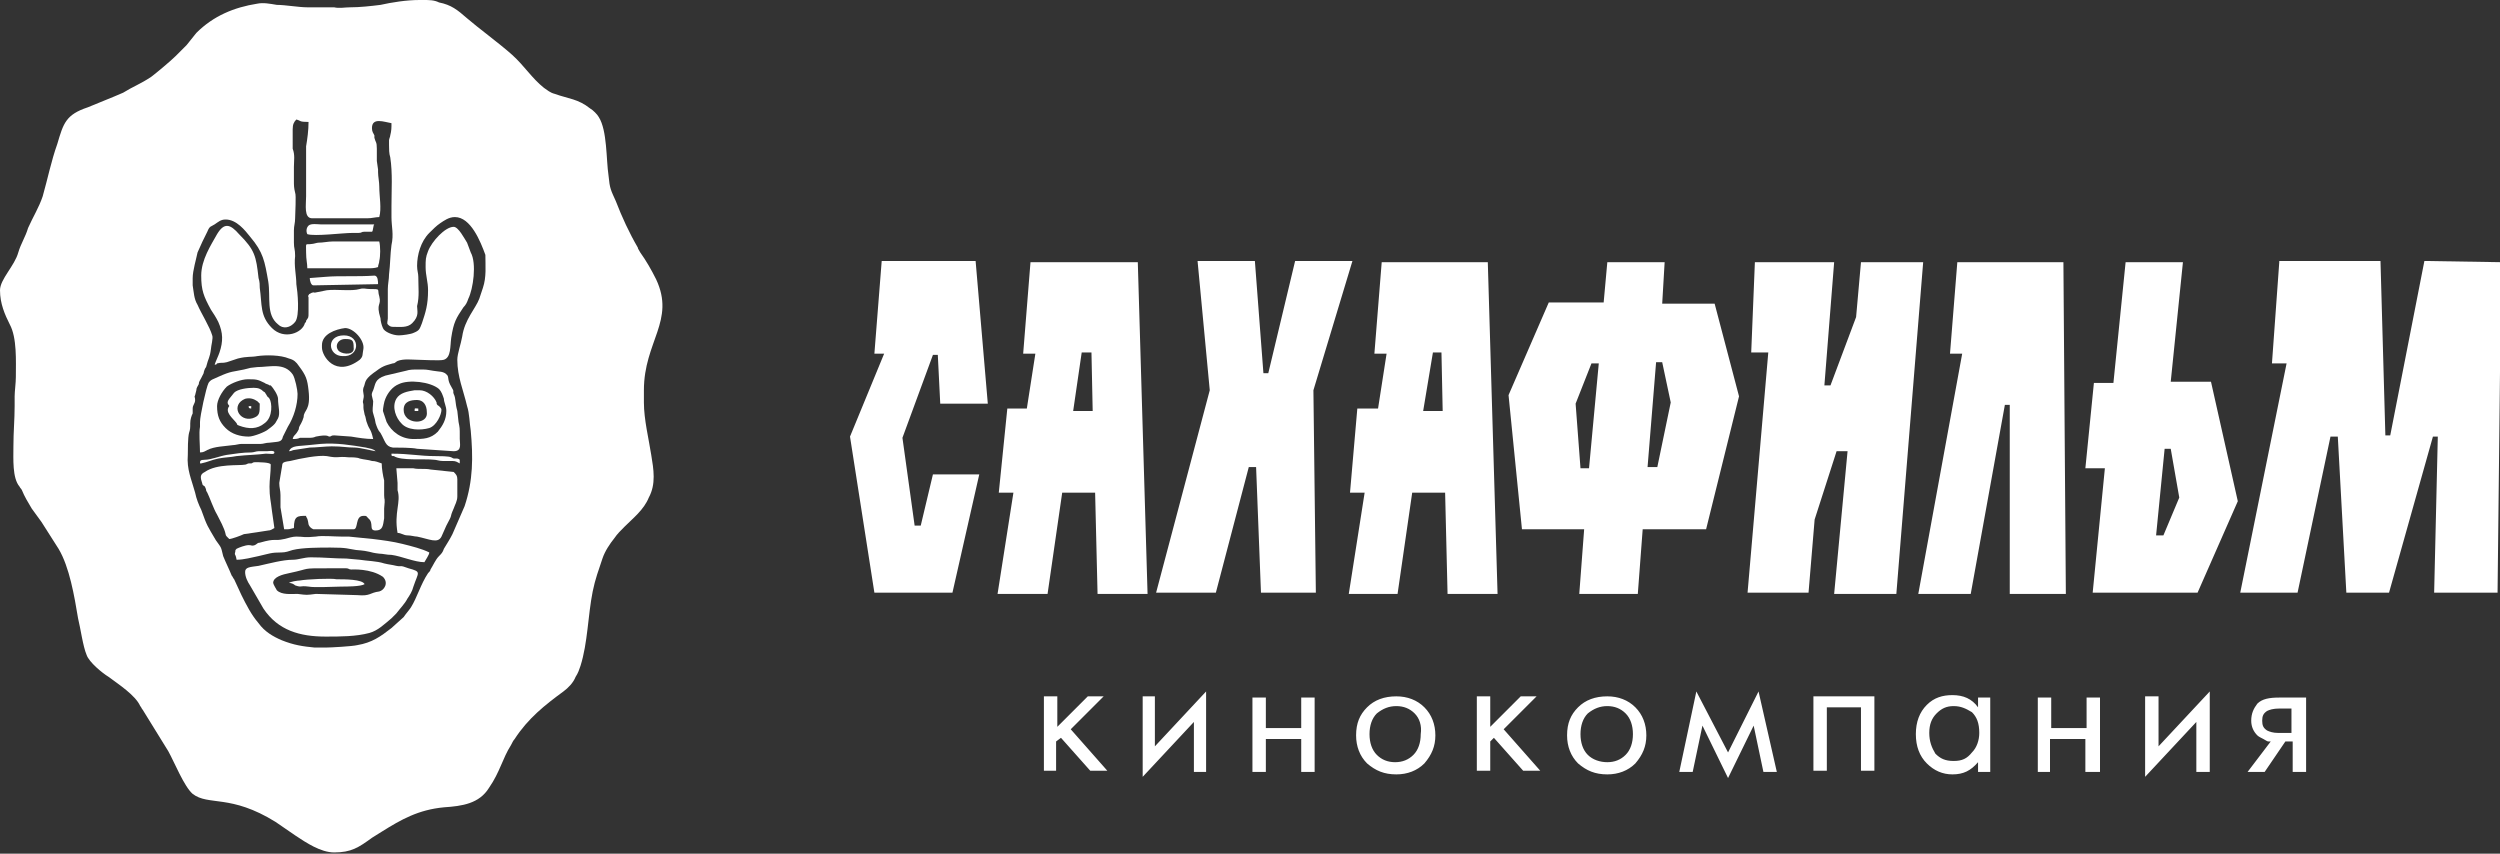
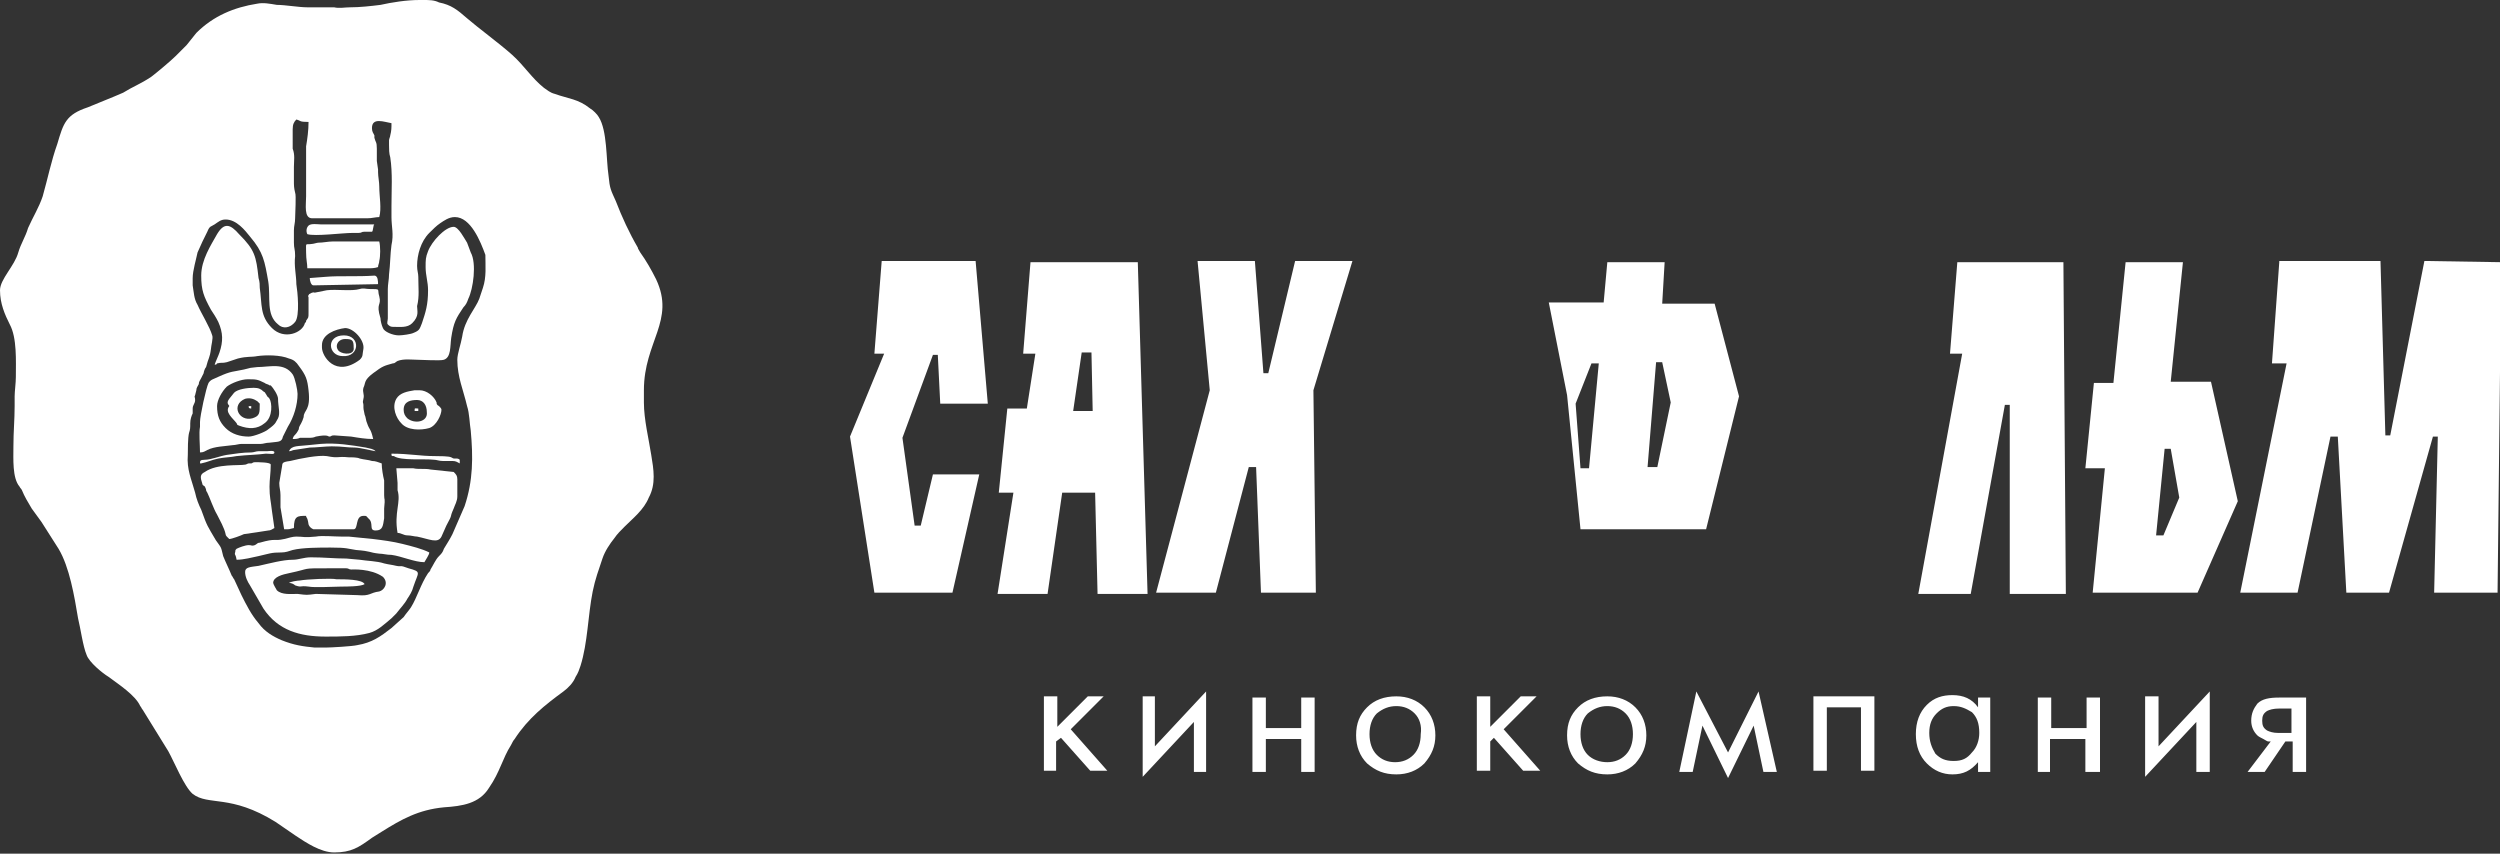
<svg xmlns="http://www.w3.org/2000/svg" xmlns:xlink="http://www.w3.org/1999/xlink" version="1.1" id="Слой_1" x="0px" y="0px" viewBox="0 0 205 70" style="enable-background:new 0 0 205 70;" xml:space="preserve">
  <rect x="0" y="0" width="205" height="70" fill="#333333" stroke="none" />
  <style type="text/css"> .st0{clip-path:url(#SVGID_2_);} .st1{fill-rule:evenodd;clip-rule:evenodd;fill:#FFFFFF;} .st2{fill:#FFFFFF;} </style>
  <g>
    <defs>
      <rect id="SVGID_1_" y="0" width="205" height="70" />
    </defs>
    <clipPath id="SVGID_2_">
      <use xlink:href="#SVGID_1_" style="overflow:visible;" />
    </clipPath>
    <g class="st0">
      <g>
        <path class="st1" d="M17.9,37.6c0.5-0.1,1-0.1,1.5-0.2c0.9-0.1,1.6-0.1,2.4-0.2c0.4,0,0.7,0.1,0.7-0.1c0-0.2-0.5-0.1-0.6-0.1 c-0.2,0-0.4,0-0.7,0c-0.2,0-0.4,0.1-0.6,0.1c-0.7,0-1.3,0.1-2,0.2c-0.6,0.1-1.3,0.4-1.8,0.4c-0.4,0-0.4,0.1-0.4,0.3h0.1 C17,37.9,17.4,37.7,17.9,37.6z" />
        <path class="st1" d="M22,43.5c0.2,0,0.3-0.1,0.5-0.2l-0.2-1.4c-0.1-0.9-0.2-1.1-0.2-2c0-0.6,0.1-1.1,0.1-1.8c0-0.2-1-0.2-1.3-0.2 c-0.2,0-0.2,0.1-0.3,0.1c-0.2,0,0,0-0.2,0c-0.1,0-0.2,0.1-0.3,0.1c-0.5,0.1-2.3-0.1-3.3,0.6c-0.4,0.2-0.4,0.4-0.2,1 c0,0.1,0.1,0.1,0.2,0.2c0.2,0.4,0,0.2,0.2,0.5c0.2,0.4,0.5,1.3,0.8,1.8c0.2,0.4,0.6,1.1,0.7,1.6c0,0.1,0.1,0.2,0.1,0.2 c0,0,0.2,0.2,0.2,0.2c0.2,0,1-0.3,1.2-0.4C20.8,43.7,21.3,43.6,22,43.5z" />
        <path class="st1" d="M23.6,48C23.5,48.1,23.6,48,23.6,48C23.8,48.1,23.6,48,23.6,48z" />
        <path class="st1" d="M30.6,44.2l-2-0.2c-0.3,0-0.4,0-0.6,0c-0.6,0-1.6-0.1-2.1,0c-1,0.1-1,0-1.6,0c-0.3,0-0.6,0.1-1,0.2 c-0.9,0.2-0.6-0.1-2,0.3c-0.2,0-0.2,0.1-0.4,0.2c-0.3,0.1-0.2,0-0.5,0c-0.3,0-0.8,0.2-1,0.3c-0.1,0.1-0.1,0.1-0.1,0.2 c-0.1,0.4,0,0.1,0.1,0.7c0.6,0,1.3-0.2,1.8-0.3c0.9-0.2,1-0.3,1.9-0.3c0.3,0,0.6-0.1,0.9-0.2c0.8-0.2,2.2-0.2,3.1-0.2 c1.4,0,1.4,0.1,2.1,0.2c1.3,0.1,1,0.2,1.9,0.3c0.3,0,0.6,0.1,1,0.1c0.8,0.1,1.9,0.6,2.7,0.6c0.1-0.2,0.4-0.6,0.4-0.8 c-0.6-0.3-1.4-0.5-2.2-0.7C32.2,44.4,31.4,44.3,30.6,44.2z" />
        <path class="st1" d="M24.6,47.6c-0.2,0-0.8,0.1-0.9,0.2c0.2,0,0.4,0.1,0.5,0.2c0.6,0.2,0.3,0,1.1,0.1c0.5,0.1,2.1,0,2.7,0 c0.4,0,1.6,0,1.9-0.2c-0.2-0.4-1.6-0.4-2.3-0.4C27.2,47.4,25.1,47.5,24.6,47.6z" />
        <path class="st1" d="M33.5,46.6c-0.8-0.3-0.5-0.1-1-0.2c-0.4-0.1-0.6-0.1-1-0.2c-0.6-0.2-1.4-0.2-2-0.3l-1.1-0.1 c-1,0-1.8-0.1-2.9-0.1c-0.6,0-1,0.2-1.5,0.2c-0.8,0-1.9,0.3-2.8,0.5c-0.7,0.1-1.1,0.1-1.1,0.5s0.2,0.8,0.4,1.1l1.1,1.9 c1.2,1.8,3,2.3,5.1,2.3c1.2,0,2.5,0,3.6-0.3c0.7-0.2,1.2-0.7,1.8-1.2c0.2-0.2,0.2-0.2,0.4-0.4c0.3-0.4,0.7-0.8,0.9-1.2 c0.2-0.3,0.4-0.6,0.5-1C34.3,46.9,34.6,46.9,33.5,46.6z M31.1,48.5c-0.8,0.1-0.7,0.4-1.8,0.3l-3.4-0.1c-0.8,0.1-0.7,0.1-1.5,0 c-0.5,0-1.3,0.1-1.7-0.3c0,0-0.3-0.5-0.3-0.6c0-0.5,0.8-0.7,1.3-0.8c1.9-0.4,0.9-0.4,3.2-0.4c0.6,0,0.1,0,1,0c0.2,0,0.4,0,0.5,0 c0.2,0,0.2,0.1,0.4,0.1c0.1,0,1.6-0.1,2.6,0.6C31.9,47.8,31.5,48.4,31.1,48.5z" />
        <path class="st1" d="M26.7,22.7l-1.3,0.1c0,0.2,0.1,0.6,0.3,0.6l5.3-0.1c0-0.2,0-0.7-0.3-0.7C29.3,22.7,27.8,22.6,26.7,22.7z" />
        <path class="st1" d="M19.4,34.7c0.1,0.2,0,0.1,0.2,0.2c0.8,0.3,1.5,0.3,2.1-0.2c0.7-0.5,0.6-1.7,0.4-2c-0.1-0.2-0.1,0-0.3-0.4 c-0.1-0.1,0-0.1-0.2-0.2c-0.2-0.2-0.4-0.3-0.8-0.3c-0.5,0-1.3,0.1-1.6,0.4l-0.4,0.5c-0.3,0.4,0,0.5,0,0.6 C18.4,33.8,19.1,34.3,19.4,34.7z M20.1,32.7c0.4-0.1,0.7,0,1,0.2c0.1,0.1,0.1,0.1,0.2,0.2c0,0.8,0,1-0.6,1.2 C19.6,34.6,18.9,33.2,20.1,32.7z" />
        <path class="st1" d="M37.2,38.7l-1.9-0.2c-0.4-0.1-1,0-1.4-0.1c-0.2,0-0.5,0-0.7,0c-0.5,0-0.5,0-0.7,0l0.1,1.2c0,0.3,0,0.4,0,0.6 c0.3,1-0.3,1.8,0,3.5c0.3,0,0.5,0.2,0.8,0.2c0.3,0,0.6,0.1,0.8,0.1c1,0.2,1.7,0.6,2,0l0.4-0.9c0.6-1.1,0.2-0.5,0.6-1.4 c0.1-0.3,0.3-0.6,0.3-1v-1.4C37.5,39,37.4,38.9,37.2,38.7z" />
        <path class="st1" d="M28.6,37.5c-1-0.1-0.8,0.1-1.8-0.1c-0.7-0.1-2.2,0.2-3,0.4c-0.8,0.1-0.6,0.2-0.7,0.6l-0.2,1.2 c0,0.4,0.1,0.6,0.1,1c0,0.4,0,0.6,0,1l0.3,1.8c0.6,0,0.3,0,0.8-0.1c0-1,0.3-1,1-1c0,0.2,0.1,0,0.2,0.7c0.1,0.3,0.4,0.4,0.4,0.4 h3.3c0.4,0,0.1-1.1,0.8-1.1c0.3,0,0.2,0,0.4,0.2c0.5,0.4,0,1,0.6,1c0.6,0,0.6-0.4,0.7-1c0-0.3,0-0.5,0-0.8c0.1-1,0-0.6,0-1.1 c0-0.5,0-0.6,0-1.2c-0.1-0.4-0.2-1-0.2-1.4c-0.3-0.1-0.5-0.2-0.8-0.2c-0.3-0.1-0.6-0.1-1-0.2C29.3,37.5,28.9,37.5,28.6,37.5z" />
        <path class="st1" d="M19.1,36.5c0.2,0,0.5-0.1,0.7-0.1c0.3,0,0.5,0,0.8,0c0.2,0,0.6,0,0.8,0c0.2,0,0.4-0.1,0.7-0.1 c0.7-0.1,1,0,1.1-0.5l0.4-0.8c0.5-0.8,0.8-1.8,0.8-2.7c0-0.3-0.2-1.3-0.4-1.6c-0.7-1-1.9-0.6-2.9-0.6c-0.8,0.1-0.3,0-1.1,0.2 c-0.9,0.2-1,0.1-2.1,0.6c-0.4,0.2-0.6,0.2-0.8,0.5c-0.2,0.4-0.7,2.7-0.7,3.2c0,0.2,0,0.1,0,0.4c-0.1,0.5,0,1.5,0,2.1 c0.3,0,0.4-0.1,0.6-0.2C17.6,36.6,18.4,36.6,19.1,36.5z M18.6,31.7c0.4-0.3,1.2-0.6,1.7-0.6c0.7,0,0.8,0,1.4,0.3 c0.1,0.1,0.3,0.1,0.4,0.2l0.1,0c0.2,0.2,0.6,0.8,0.6,1.1c0,0.6,0.2,1.2,0,1.6c-0.2,0.3-0.1,0.4-0.8,0.9c-0.2,0.2-1.2,0.6-1.6,0.6 c-0.7,0-1.4-0.2-1.9-0.7c-0.5-0.5-0.7-1-0.7-1.8C17.8,32.8,18.2,32.1,18.6,31.7z" />
        <path class="st1" d="M26.3,36.4l-1,0.1c-0.8,0.1-1.4,0-1.6,0.5c0.2,0,0.3-0.1,0.4-0.1l1.3-0.2c0.5,0,1.3-0.1,1.8-0.1 c0.9,0,1.2,0.1,1.9,0.1c0.4,0,1.6,0.3,1.7,0.3c-0.2-0.2-0.4-0.2-0.8-0.3C28.8,36.5,27.6,36.3,26.3,36.4z" />
        <path class="st1" d="M35.8,33c-0.2-0.5-0.8-1-1.4-1c-0.1,0-0.3,0-0.4,0c-0.6,0.1-1.2,0.2-1.5,0.7c-0.4,0.7,0,1.6,0.4,2 c0.5,0.6,1.6,0.6,2.3,0.4c0.6-0.2,1-1.1,1-1.5c0-0.1-0.1-0.2-0.2-0.3C35.8,33.2,35.8,33.1,35.8,33z M33.4,34.3 c-0.2-0.2-0.3-0.4-0.3-0.7c0-0.7,0.6-0.8,1.1-0.8c0.5,0,0.8,0.4,0.8,1C35.1,34.6,34,34.8,33.4,34.3z" />
        <path class="st1" d="M52.8,33c0-0.2,0-0.3,0-0.5c0-0.2,0-0.3,0-0.5c0-4,2.6-5.7,1-9.1c-0.4-0.8-0.8-1.5-1.3-2.2 c-0.1-0.2-0.2-0.3-0.2-0.4c-0.7-1.2-1.3-2.5-1.8-3.8c-0.4-0.9-0.5-1-0.6-2.1c-0.2-1.3-0.1-3.7-0.8-4.8c-0.1-0.2-0.5-0.6-0.7-0.7 c-1-0.8-1.8-0.8-2.9-1.2c-0.4-0.1-0.6-0.3-0.9-0.5c-1-0.8-1.6-1.8-2.6-2.7c-1-0.9-2.9-2.3-3.7-3C37.5,0.8,37,0.4,36,0.2 C35.6,0,35.2,0,34.7,0h-0.3c-1.1,0-2.3,0.2-3.2,0.4c-0.8,0.1-1.7,0.2-2.5,0.2c-0.4,0-0.9,0.1-1.3,0c-0.2,0-0.2,0-0.4,0l-1.4,0 c-0.2,0-0.2,0-0.4,0c-0.7,0-1.8-0.2-2.5-0.2c-0.6-0.1-1.1-0.2-1.6-0.1c-1.9,0.3-3.6,1-5,2.4l-0.8,1c-0.1,0.1-0.1,0.1-0.2,0.2 l-0.7,0.7c-0.4,0.4-1.6,1.4-2,1.7c-0.9,0.6-1.5,0.8-2.3,1.3C9.2,8,7.9,8.5,7.2,8.8c-1.8,0.6-2,1.3-2.5,3 c-0.5,1.4-0.8,2.9-1.2,4.3c-0.3,0.9-0.8,1.7-1.2,2.6c-0.2,0.7-0.6,1.3-0.8,2C1.2,21.8,0,22.9,0,23.8c0,1.1,0.4,2,0.8,2.8 c0.6,1.1,0.5,3,0.5,4.3c0,0.5-0.1,1.2-0.1,1.6l0,0.8c0,1.1-0.1,2.1-0.1,3.3c0,1-0.1,2.6,0.5,3.3c0.1,0.2,0.1,0.1,0.2,0.3 c0.2,0.5,0.5,1,0.8,1.5c0.3,0.4,0.5,0.7,0.8,1.1l1.4,2.2c0.9,1.5,1.3,3.9,1.6,5.7c0.2,0.8,0.4,2.3,0.7,3c0.2,0.6,1.3,1.5,1.8,1.8 c0.8,0.6,2.2,1.5,2.6,2.4c0.1,0.1,0.1,0.2,0.2,0.3l2.1,3.4c0.5,0.9,1.3,2.9,2,3.5c1.3,1,3.1,0,6.8,2.3l1.6,1.1 c0.9,0.6,2.1,1.4,3.2,1.4c1.4,0,2-0.4,3.1-1.2l0.8-0.5c1.6-1,3-1.8,5.1-2c1.5-0.1,2.9-0.3,3.7-1.6c0.9-1.3,1.1-2.4,1.8-3.5 c0.1-0.2,0.2-0.4,0.3-0.5c1.1-1.7,2.5-2.8,4-3.9c0.4-0.3,0.8-0.7,1-1.2c0.2-0.3,0.3-0.6,0.4-0.9c0.6-1.9,0.6-4.1,1-6.1 c0.2-1,0.5-1.8,0.8-2.7c0.2-0.6,0.6-1.2,1-1.7c0.2-0.3,0.5-0.6,0.8-0.9c0.7-0.7,1.6-1.4,2-2.4c0.6-1.1,0.4-2.3,0.2-3.5 C53.2,36,52.8,34.4,52.8,33z M39.6,23.6c-0.1,0.3-0.2,0.6-0.3,0.9c-0.3,0.8-1.2,1.7-1.4,3.1c-0.1,0.6-0.4,1.4-0.4,1.9 c0,1.4,0.5,2.5,0.8,3.8c0.2,0.6,0.2,1.4,0.3,2c0.2,2.2,0.2,4.1-0.5,6.2l-1,2.3c-0.2,0.4-0.4,0.7-0.7,1.2 c-0.1,0.3-0.2,0.4-0.4,0.6c-0.3,0.3-0.5,0.8-0.7,1.1c0,0.1-0.1,0.2-0.2,0.3c-0.6,0.9-0.9,2-1.4,2.8c-0.2,0.3-0.4,0.5-0.6,0.8 c-0.2,0.2-0.8,0.7-1,0.9c-0.9,0.7-1.6,1.2-2.8,1.4c-0.4,0.1-2.2,0.2-2.6,0.2c-0.3,0-0.6,0-0.9,0c-1-0.1-1.7-0.2-2.7-0.6 c-0.7-0.3-1.4-0.7-1.9-1.4c-0.6-0.7-1-1.5-1.4-2.3l-0.6-1.3c-0.1-0.1-0.1-0.2-0.2-0.3c-0.2-0.5-0.5-1.1-0.7-1.6 c-0.2-0.8-0.1-0.6-0.6-1.3c-0.7-1.2-0.7-1.1-1.2-2.5c-0.2-0.4-0.4-0.9-0.5-1.4c-0.3-1.1-0.7-1.9-0.6-3.1c0-0.4,0-1.4,0.1-1.8 c0.1-0.3,0.1-0.4,0.1-0.8c0-0.3,0.1-0.6,0.2-0.8c0-0.1,0-0.2,0-0.4c0-0.3,0.2-0.4,0.2-0.7c0-0.3-0.1-0.2,0-0.4l0.1-0.4 c0-0.2,0.1-0.3,0.2-0.5c0-0.2,0.1-0.3,0.2-0.5l0.2-0.4c0-0.1,0.1-0.4,0.2-0.5c0.2-0.8,0.3-0.7,0.4-1.5c0-0.2,0.2-0.9,0.1-1.1 c-0.2-0.7-0.9-1.8-1.2-2.5c-0.3-0.5-0.3-1-0.4-1.6c0-0.2,0-0.3,0-0.6c0-0.6,0.3-1.6,0.4-2.1c0.3-0.7,0.5-1.1,0.8-1.7 c0.2-0.5,0.3-0.4,0.6-0.6c0.3-0.2,0.5-0.4,0.9-0.4c0.9,0,1.6,0.9,2,1.4c1.1,1.3,1.2,2,1.5,3.7c0.2,1.3-0.2,2.7,0.8,3.5 c0.4,0.4,1,0.3,1.4-0.2c0.4-0.5,0.2-2.5,0.1-3.1c0-0.7-0.2-1.5-0.1-2.3c0-0.6-0.1-0.6-0.1-1.1v-1c0-0.4,0.1-0.6,0.1-1 c0-0.4,0.1-1.9,0-2.1c-0.1-0.4-0.1-0.6-0.1-1c0-0.4,0-0.7,0-1.1c0-0.5,0.1-1-0.1-1.5C24,11.7,24,11.1,24,10.6 c0-0.4,0.1-0.6,0.3-0.8c0.4,0.1,0.2,0.2,1,0.2c0,0.7-0.1,1.4-0.2,2l0,2.1c0,0.4,0,0.6,0,1l0,1c0,0.7-0.2,1.8,0.5,1.8h4.5 c0.4,0,0.7-0.1,1-0.1c0.2-0.7,0-1.7,0-2.5c0-0.4-0.1-0.8-0.1-1.2c0-0.2,0,0,0-0.2l-0.1-0.7c0-0.4,0-0.7,0-1 c0-0.6-0.1-0.5-0.2-0.9c0-0.1,0-0.2,0-0.2c-0.1-0.2-0.2-0.3-0.2-0.6c0-0.9,1-0.5,1.6-0.4c0,0.4,0,0.6-0.1,1 c0,0.1-0.1,0.3-0.1,0.4s0,0.3,0,0.4c0,0.3,0,0.7,0.1,1c0.2,1.3,0.1,2.7,0.1,4c0,0.2,0,0.3,0,0.5c0,0.2,0,0.2,0,0.4 c0,0.8,0.2,1.4,0,2.3c-0.1,0.7-0.1,1.6-0.2,2.4c0,0.4-0.1,0.8-0.1,1.2l0,1.8c0,0.2,0,0.4,0,0.6c0,0.2-0.1,0.4,0,0.5 c0.1,0.1,0.2,0.2,0.4,0.2c0.6,0,1.2,0.1,1.6-0.3c0.6-0.6,0.4-1,0.4-1.4c0.2-0.8,0.1-1.5,0.1-2.4c0-0.3-0.1-0.5-0.1-0.9 c0-0.9,0.3-2,1-2.7c0.3-0.3,0.6-0.6,0.9-0.8c0.3-0.2,0.7-0.5,1.2-0.5c1.3,0,2.1,2,2.5,3.1C39.8,21.8,39.9,22.7,39.6,23.6z" />
-         <path class="st1" d="M37.2,32.3c-0.1-0.3,0.1-0.1-0.2-0.6c-0.3-0.5-0.2-0.7-0.3-0.9c-0.3-0.4-0.7-0.3-1.2-0.4 c-0.6-0.1-0.5-0.1-1.2-0.1c-0.4,0-0.7,0-1,0.1l-1.7,0.4c-0.9,0.3-0.8,0.7-1,1.2c-0.2,0.4-0.1,0.4,0,0.9c0,0.4-0.1,0.7,0,1 c0.2,0.7,0.1,0.3,0.2,0.8c0.1,0.3,0.2,0.6,0.4,0.8c0.4,0.7,0.4,1.1,1,1.2c0.4,0,1.6,0,2,0.1l3,0.2c0.7,0,0.5-0.6,0.5-1 c0-0.1,0-0.1,0-0.3c0-0.6,0-0.6-0.1-1.1l-0.1-0.9C37.3,33,37.4,32.7,37.2,32.3z M35.9,35.4c-0.6,0.6-1.2,0.6-2,0.6 c-1,0-1.8-0.6-2.2-1.4l-0.3-0.9c0-0.2,0.1-0.8,0.2-1c0.2-0.5,0.6-1,1.1-1.2c0.8-0.4,2.6-0.2,3.3,0.4c0.2,0.2,0.3,0.5,0.4,0.8 c0,0.3,0.2,0.6,0.2,1C36.6,34.4,36.3,34.9,35.9,35.4z" />
        <path class="st1" d="M28.2,27.5c-1.5,0-1.3,1.7-0.1,1.7C29.5,29.3,29.6,27.5,28.2,27.5z M27.8,28.8c-0.4-0.4-0.1-1,0.5-1 c0.6,0,0.7,0.1,0.7,0.7C29.1,29.1,28.2,29.1,27.8,28.8z" />
        <path class="st1" d="M37,37.5c-0.2-0.1-1-0.1-1.3-0.1c-1.3,0-2.1-0.2-3.6-0.2c0,0.2,0,0.2,0.2,0.2c0.6,0.4,2.4,0.2,3.3,0.3 c0.2,0,0.4,0.1,0.7,0.1s0.5,0,0.8,0c0.3,0,0.4,0.1,0.6,0.2v-0.3c-0.1-0.1-0.2-0.1-0.3-0.1C37.1,37.6,37.2,37.6,37,37.5z" />
        <path class="st1" d="M38.3,19.9c-0.2-0.3-0.7-1.3-1.1-1.3c-0.7,0-1.8,1.2-2.1,2c-0.2,0.5-0.2,0.7-0.2,1.3c0,0.7,0.2,1.2,0.2,1.9 c0,1.2-0.2,1.8-0.5,2.7c-0.2,0.5-0.2,0.6-0.7,0.8c-0.2,0.1-0.9,0.2-1.2,0.2c-0.5,0-1.2-0.3-1.3-0.6c-0.1-0.2-0.2-0.6-0.2-0.8 c-0.4-1.3,0.1-1-0.1-1.8c-0.2-0.6,0.2-0.6-0.8-0.6c-0.3,0-0.5-0.1-0.8,0c-0.7,0.2-1.9,0-2.7,0.1L25.8,24c0,0-0.1-0.1-0.4,0.1 c-0.1,0,0,0-0.1,0.1c-0.1,0.2,0,0,0,0.2l0,1.2c0,0.5,0,0.4-0.2,0.7c0,0.1,0,0.1-0.1,0.2c-0.2,0.8-1.7,1.4-2.7,0.4 c-1-1-0.8-1.9-1-3.3c0-0.2,0-0.5-0.1-0.8c-0.2-1.8-0.3-2.3-1.6-3.6c-0.7-0.8-1.2-1-1.8,0c-0.5,0.9-1.3,2.1-1.3,3.4 c0,1.2,0.2,1.7,0.8,2.8c0.2,0.3,0.4,0.6,0.6,1c0.4,0.9,0.4,1.6,0.1,2.5c-0.1,0.3-0.3,0.7-0.4,1c0.2,0,0.1,0,0.2-0.1 c0.4-0.1,0.4,0,0.8-0.1c0.3-0.1,0.6-0.2,0.9-0.3c0.8-0.2,1.1-0.1,1.6-0.2c0.7-0.1,1.9-0.1,2.6,0.2c0.4,0.1,0.6,0.3,0.8,0.6 c0.6,0.8,0.7,1.1,0.8,2c0.2,1.7-0.4,1.6-0.4,2.2c-0.1,0.3-0.1,0.3-0.2,0.5c-0.1,0.2-0.2,0.3-0.2,0.5c-0.3,0.6-0.4,0.4-0.5,0.8 c0.2,0,0.4,0,0.6-0.1c0.2,0,0.4,0,0.7,0c0.2,0,0.4,0,0.6-0.1c1-0.2,1,0,1.1,0c0.2,0,0.1-0.1,0.4-0.1l1.4,0.1 c0.6,0.1,1.2,0.2,1.8,0.2c-0.2-0.9-0.3-0.7-0.5-1.3c-0.1-0.2-0.1-0.5-0.2-0.7c-0.1-0.5-0.1-0.4-0.1-0.8c0-0.2-0.1-0.1,0-0.5 c0.1-0.4-0.1-0.5,0-0.9c0.2-0.4,0-0.6,0.8-1.2c0.8-0.6,0.9-0.6,1.6-0.8c0.2,0,0.2-0.1,0.4-0.2c0.5-0.2,1.2-0.1,1.6-0.1 c0.4,0,1.9,0.1,2.2,0c0.6-0.2,0.5-1.1,0.6-1.8c0.2-1.3,0.4-1.6,1-2.5c0.2-0.2,0.3-0.4,0.4-0.7c0.4-0.8,0.7-2.9,0.2-3.8L38.3,19.9 z M29.5,29.5c-2,1.5-3.1-0.3-3.1-1v-0.2c0-0.9,1.1-1.3,1.9-1.4c0.7,0,1.6,1,1.5,1.7C29.7,29.1,29.8,29.2,29.5,29.5z" />
        <path class="st1" d="M28.9,19.1c0.2,0,0.3,0,0.5,0c0.3,0,0.2-0.1,0.5-0.1c0.2,0,0.4,0,0.6,0c0.1,0,0.1-0.6,0.2-0.6h-4.4 c-0.2,0-0.8-0.1-1,0.1c-0.2,0.2-0.2,0.5-0.1,0.7C25.8,19.4,28.1,19.1,28.9,19.1z" />
        <path class="st1" d="M20.6,33.3c-0.3,0-0.2,0-0.2,0.1v0c0,0.1,0.2,0.1,0.2,0.1V33.3z" />
        <path class="st1" d="M34,33.7c0.1,0,0.1,0,0.3,0v-0.2C34,33.5,34,33.4,34,33.7z" />
        <path class="st1" d="M25.2,22c1.3,0,2.5,0,3.7,0c0.4,0,0.8,0,1.1,0c0.5,0,0.7,0,1-0.1c0-0.2,0.1-0.3,0.1-0.5 c0.1-0.4,0.1-1.2,0-1.6c-0.3,0-0.4,0-0.6,0s-0.4,0-0.7,0c-0.2,0-0.3,0-0.6,0l-1.9,0c-0.4,0-0.8,0.1-1.2,0.1 c-0.1,0-0.4,0.1-0.5,0.1c-0.6,0.1-0.5-0.2-0.5,0.7C25.1,21.3,25.2,21.6,25.2,22z" />
      </g>
      <path class="st1" d="M77.1,33.1l3.9,0l-1-11.7h-7.7l-0.6,7.6h0.8l-2.8,6.8l2,12.8h6.4l2.2-9.7l-3.8,0l-1,4.2h-0.5l-1-7.2l2.5-6.8 l0.4,0L77.1,33.1z" />
      <path class="st1" d="M84.5,21.5l-0.6,7.5h1l-0.7,4.5l-1.6,0l-0.7,6.9h1.2l-1.3,8.3h4.1l1.2-8.3h2.7l0.2,8.3h4.1l-0.8-27.2 L84.5,21.5z M88.7,28.9h0.8l0.1,4.8H88L88.7,28.9z" />
      <path class="st1" d="M98.2,21.4l4.7,0l0.7,9.2h0.4l2.2-9.2h4.7L107.7,32l0.2,16.6h-4.5L103,38.3l-0.6,0l-2.7,10.3h-4.9l4.4-16.6 L98.2,21.4z" />
-       <path class="st1" d="M127,24.8h4.5l0.3-3.3l4.7,0l-0.2,3.4l4.3,0l2,7.6l-2.7,10.9h-5.2l-0.4,5.3l-4.8,0l0.4-5.3h-5.1l-1.1-11 L127,24.8z M136.3,29.7h-0.5l-0.7,8.6h0.8l1.1-5.3L136.3,29.7z M130.3,38.4l0.8-8.6h-0.6l-1.3,3.3l0.4,5.3H130.3z" />
-       <path class="st1" d="M143.9,21.5h6.5l-0.8,10.1h0.5l2.1-5.6l0.4-4.5h5.1l-2.2,27.2h-5.1l1.1-11.7l-0.9,0l-1.8,5.6l-0.5,6h-5 l1.7-19.7l-1.4,0L143.9,21.5z" />
+       <path class="st1" d="M127,24.8h4.5l0.3-3.3l4.7,0l-0.2,3.4l4.3,0l2,7.6l-2.7,10.9h-5.2l-0.4,5.3l0.4-5.3h-5.1l-1.1-11 L127,24.8z M136.3,29.7h-0.5l-0.7,8.6h0.8l1.1-5.3L136.3,29.7z M130.3,38.4l0.8-8.6h-0.6l-1.3,3.3l0.4,5.3H130.3z" />
      <path class="st1" d="M160.5,21.5l-0.6,7.5h1l-3.6,19.7h4.3l2.8-15.5h0.4l0,15.5h4.6l-0.2-27.2H160.5z" />
      <path class="st1" d="M174.3,21.5l-1,9.9h-1.6l-0.7,7h1.6l-1,10.2h8.6l3.3-7.5l-2.2-9.8l-3.3,0l1-9.8H174.3z M178,36.8h-0.5 l-0.7,7.1h0.6l1.3-3.1L178,36.8z" />
      <path class="st1" d="M186.9,21.5l-0.6,8.3h1.2l-3.8,18.8h4.7l2.7-12.8h0.6l0.7,12.8h3.5l3.6-12.8h0.4l-0.3,12.8h5.2l0.3-27.1 l-6.3-0.1l-2.8,14.3h-0.4l-0.4-14.3H186.9z" />
-       <path class="st1" d="M113.3,21.5l-0.6,7.5h1l-0.7,4.5l-1.7,0l-0.6,6.9h1.2l-1.3,8.3h4l1.2-8.3h2.7l0.2,8.3h4.1l-0.8-27.2 L113.3,21.5z M117.5,28.9h0.7l0.1,4.8h-1.6L117.5,28.9z" />
      <path class="st2" d="M85.7,57.1h1v2.5l2.5-2.5h1.3l-2.7,2.7l3,3.4h-1.4l-2.4-2.7l-0.4,0.3v2.4h-1V57.1z M93.7,57.1h1v4.1l4.2-4.5 v6.6h-1v-4.1l-4.2,4.5V57.1z M102.7,63.3v-6.1h1.1v2.5h2.9v-2.5h1.1v6.1h-1.1v-2.7h-2.9v2.7H102.7z M116.8,62.6 c-0.6,0.6-1.4,0.9-2.3,0.9c-1,0-1.7-0.3-2.4-0.9c-0.6-0.6-0.9-1.4-0.9-2.3c0-1,0.3-1.7,0.9-2.3c0.6-0.6,1.4-0.9,2.4-0.9 c0.9,0,1.7,0.3,2.3,0.9c0.6,0.6,0.9,1.4,0.9,2.3C117.7,61.2,117.4,61.9,116.8,62.6z M116,58.5c-0.4-0.4-0.9-0.6-1.5-0.6 c-0.6,0-1.1,0.2-1.6,0.6c-0.4,0.4-0.6,1-0.6,1.7c0,0.7,0.2,1.3,0.6,1.7c0.4,0.4,0.9,0.6,1.5,0.6c0.6,0,1.1-0.2,1.5-0.6 c0.4-0.4,0.6-1,0.6-1.7C116.6,59.5,116.4,58.9,116,58.5z M121.1,57.1h1.1v2.5l2.5-2.5h1.3l-2.7,2.7l3,3.4h-1.4l-2.4-2.7l-0.3,0.3 v2.4h-1.1V57.1z M134.1,62.6c-0.6,0.6-1.4,0.9-2.3,0.9c-1,0-1.7-0.3-2.4-0.9c-0.6-0.6-0.9-1.4-0.9-2.3c0-1,0.3-1.7,0.9-2.3 c0.6-0.6,1.4-0.9,2.4-0.9c0.9,0,1.7,0.3,2.3,0.9c0.6,0.6,0.9,1.4,0.9,2.3C135,61.2,134.7,61.9,134.1,62.6z M133.3,58.5 c-0.4-0.4-0.9-0.6-1.5-0.6c-0.6,0-1.1,0.2-1.6,0.6c-0.4,0.4-0.6,1-0.6,1.7c0,0.7,0.2,1.3,0.6,1.7c0.4,0.4,1,0.6,1.6,0.6 c0.6,0,1.1-0.2,1.5-0.6c0.4-0.4,0.6-1,0.6-1.7C133.9,59.5,133.7,58.9,133.3,58.5z M137.7,63.3l1.4-6.6l2.6,5l2.5-5l1.5,6.6h-1.1 l-0.8-3.8l-2.1,4.3l-2.1-4.3l-0.8,3.8H137.7z M148.7,57.1h5v6.1h-1.1v-5.2h-2.8v5.2h-1.1V57.1z M162.2,58v-0.8h1v6.1h-1v-0.8 c-0.6,0.7-1.2,1-2.1,1c-0.8,0-1.5-0.3-2.1-0.9c-0.6-0.6-0.9-1.4-0.9-2.4c0-1,0.3-1.8,0.9-2.4s1.3-0.8,2.1-0.8 C161,57,161.7,57.3,162.2,58z M160.2,57.9c-0.6,0-1,0.2-1.4,0.6c-0.4,0.4-0.6,0.9-0.6,1.6c0,0.7,0.2,1.2,0.5,1.7 c0.4,0.4,0.8,0.6,1.5,0.6s1.1-0.2,1.5-0.7c0.4-0.4,0.6-1,0.6-1.6c0-0.8-0.2-1.3-0.6-1.7C161.2,58.1,160.8,57.9,160.2,57.9z M167.1,63.3v-6.1h1.1v2.5h2.9v-2.5h1.1v6.1H171v-2.7h-2.9v2.7H167.1z M175.9,57.1h1.1v4.1l4.2-4.5v6.6h-1.1v-4.1l-4.2,4.5V57.1z M184.3,63.3l1.9-2.5c0,0-0.1,0-0.2,0c-0.1,0-0.2-0.1-0.4-0.2c-0.2-0.1-0.4-0.2-0.5-0.3c-0.3-0.3-0.5-0.7-0.5-1.2 c0-0.6,0.2-1,0.5-1.4c0.4-0.4,1-0.5,1.8-0.5h2.2v6.1h-1.1v-2.5h-0.6l-1.7,2.5H184.3z M187.9,59.9v-1.8h-1c-0.5,0-0.8,0.1-1,0.2 c-0.3,0.2-0.4,0.4-0.4,0.8c0,0.4,0.1,0.6,0.4,0.8c0.2,0.1,0.5,0.2,0.9,0.2H187.9z" />
    </g>
  </g>
</svg>